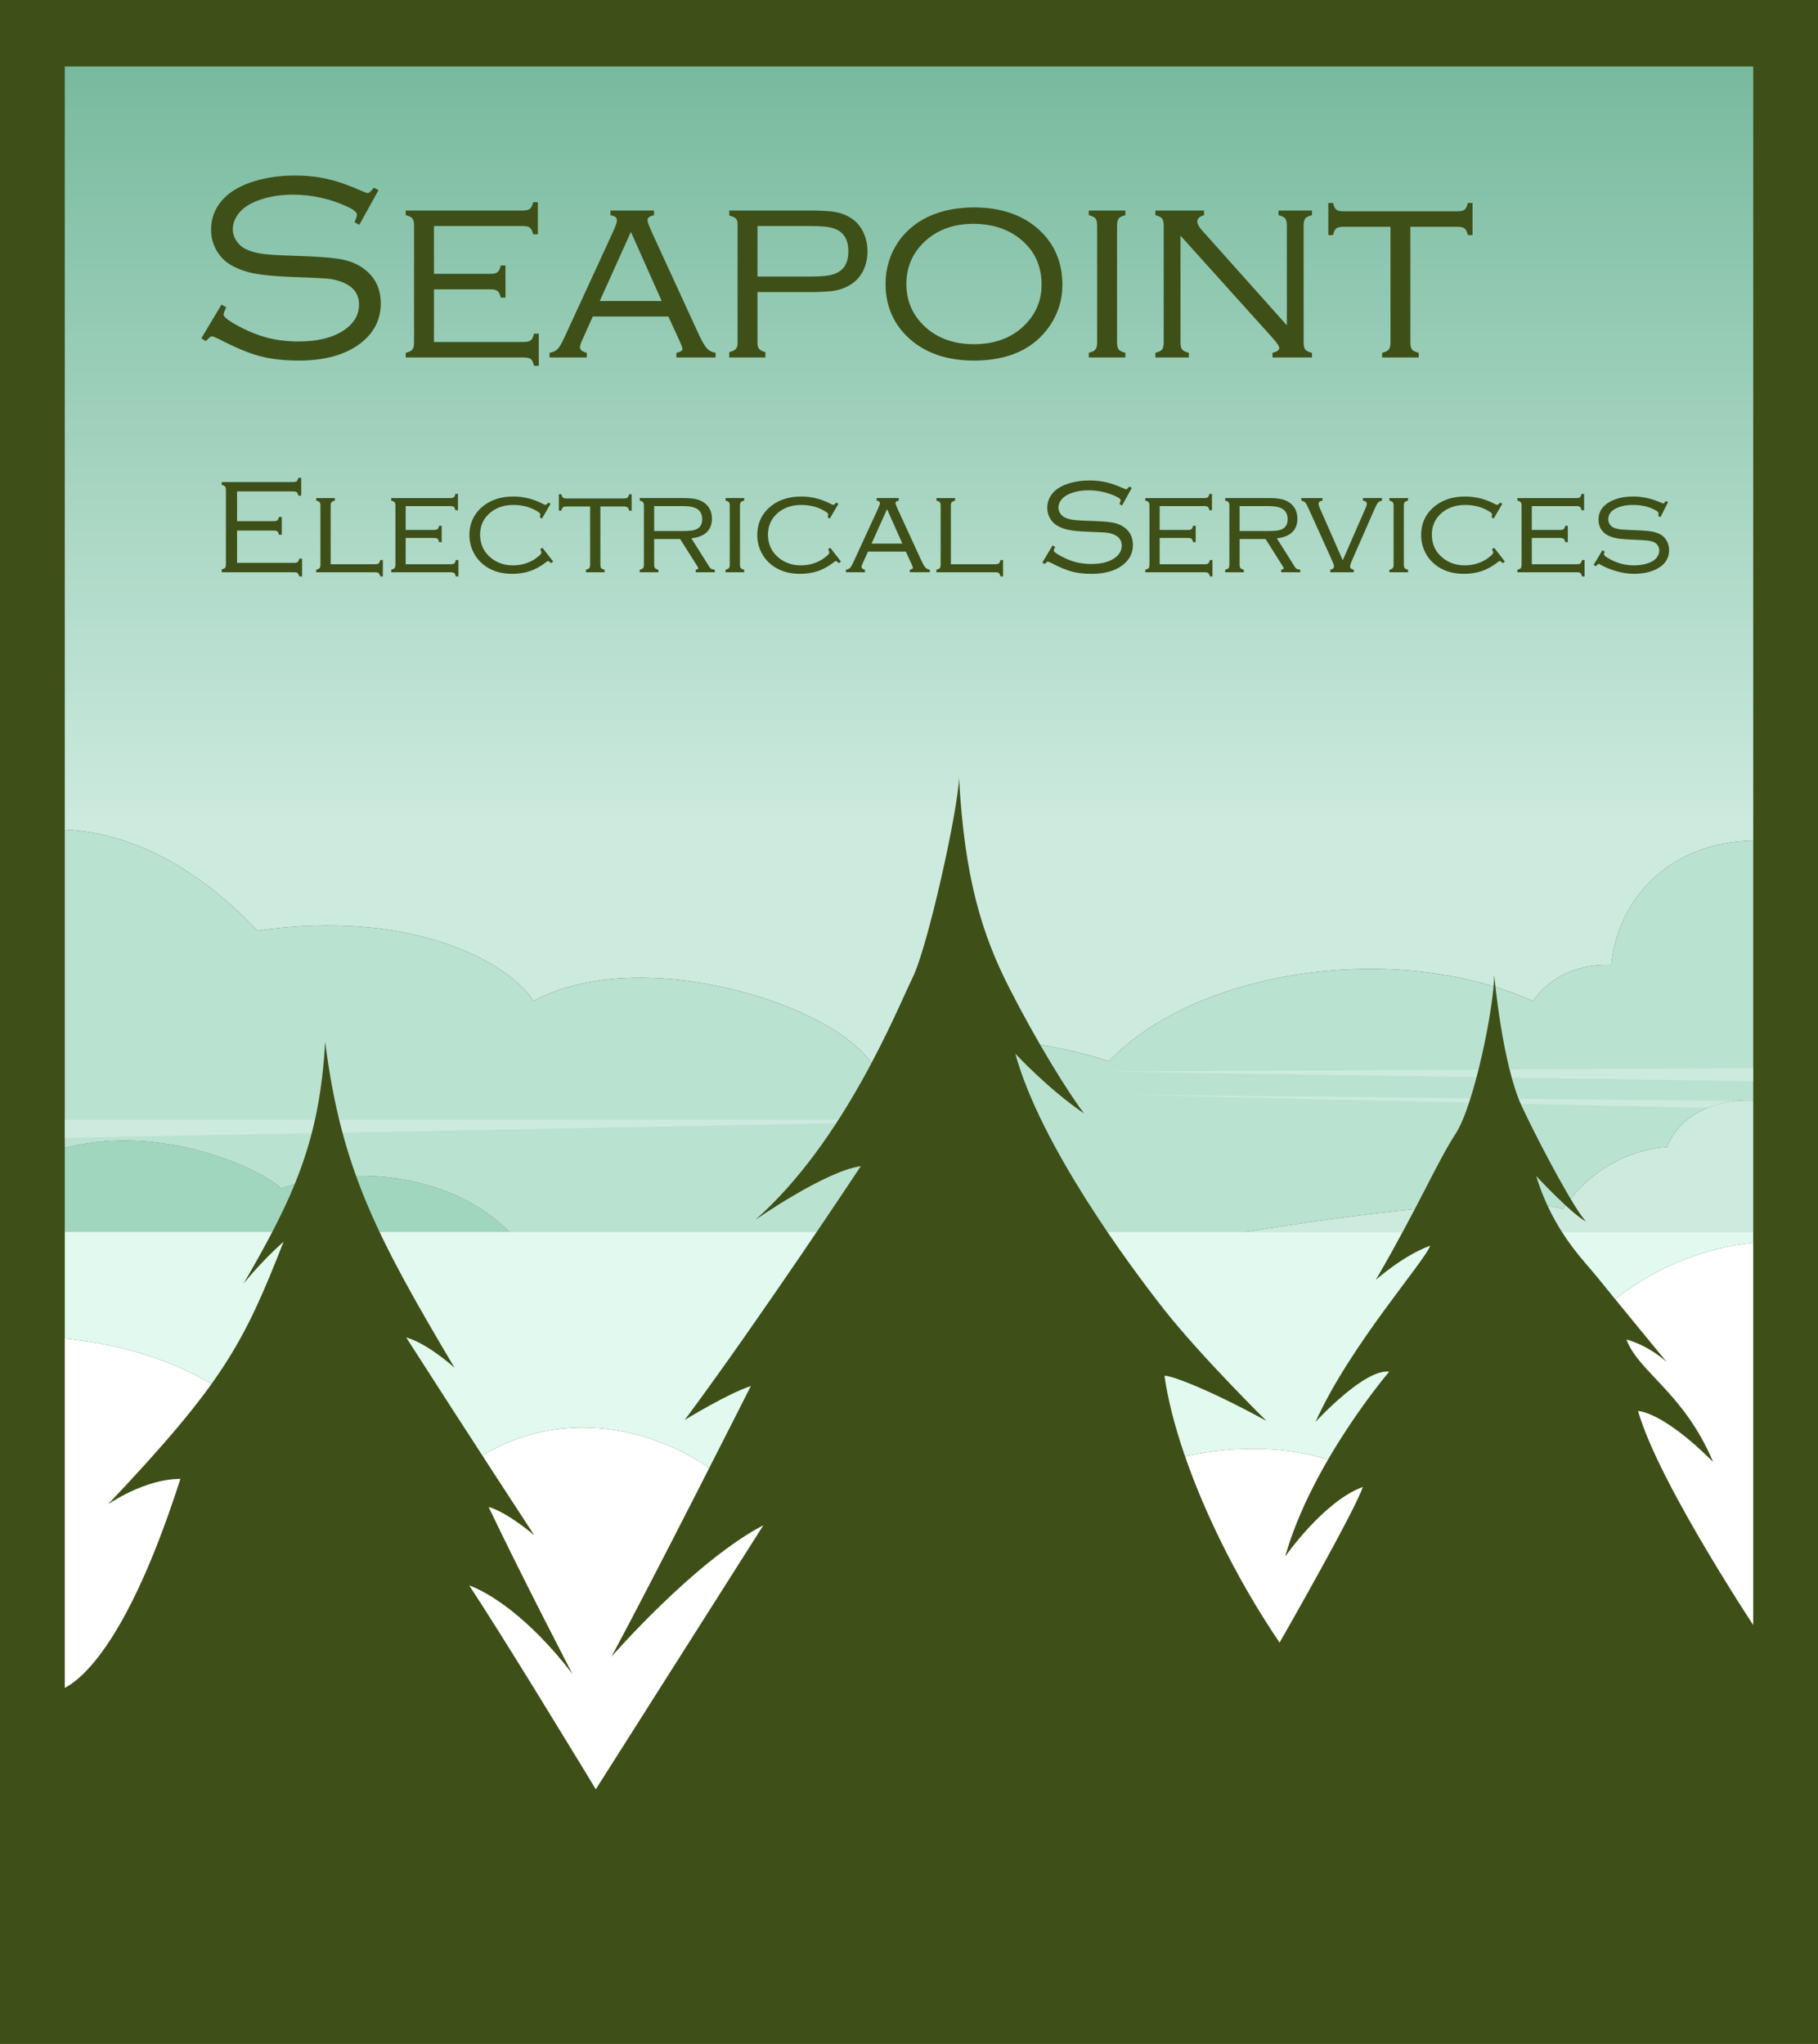
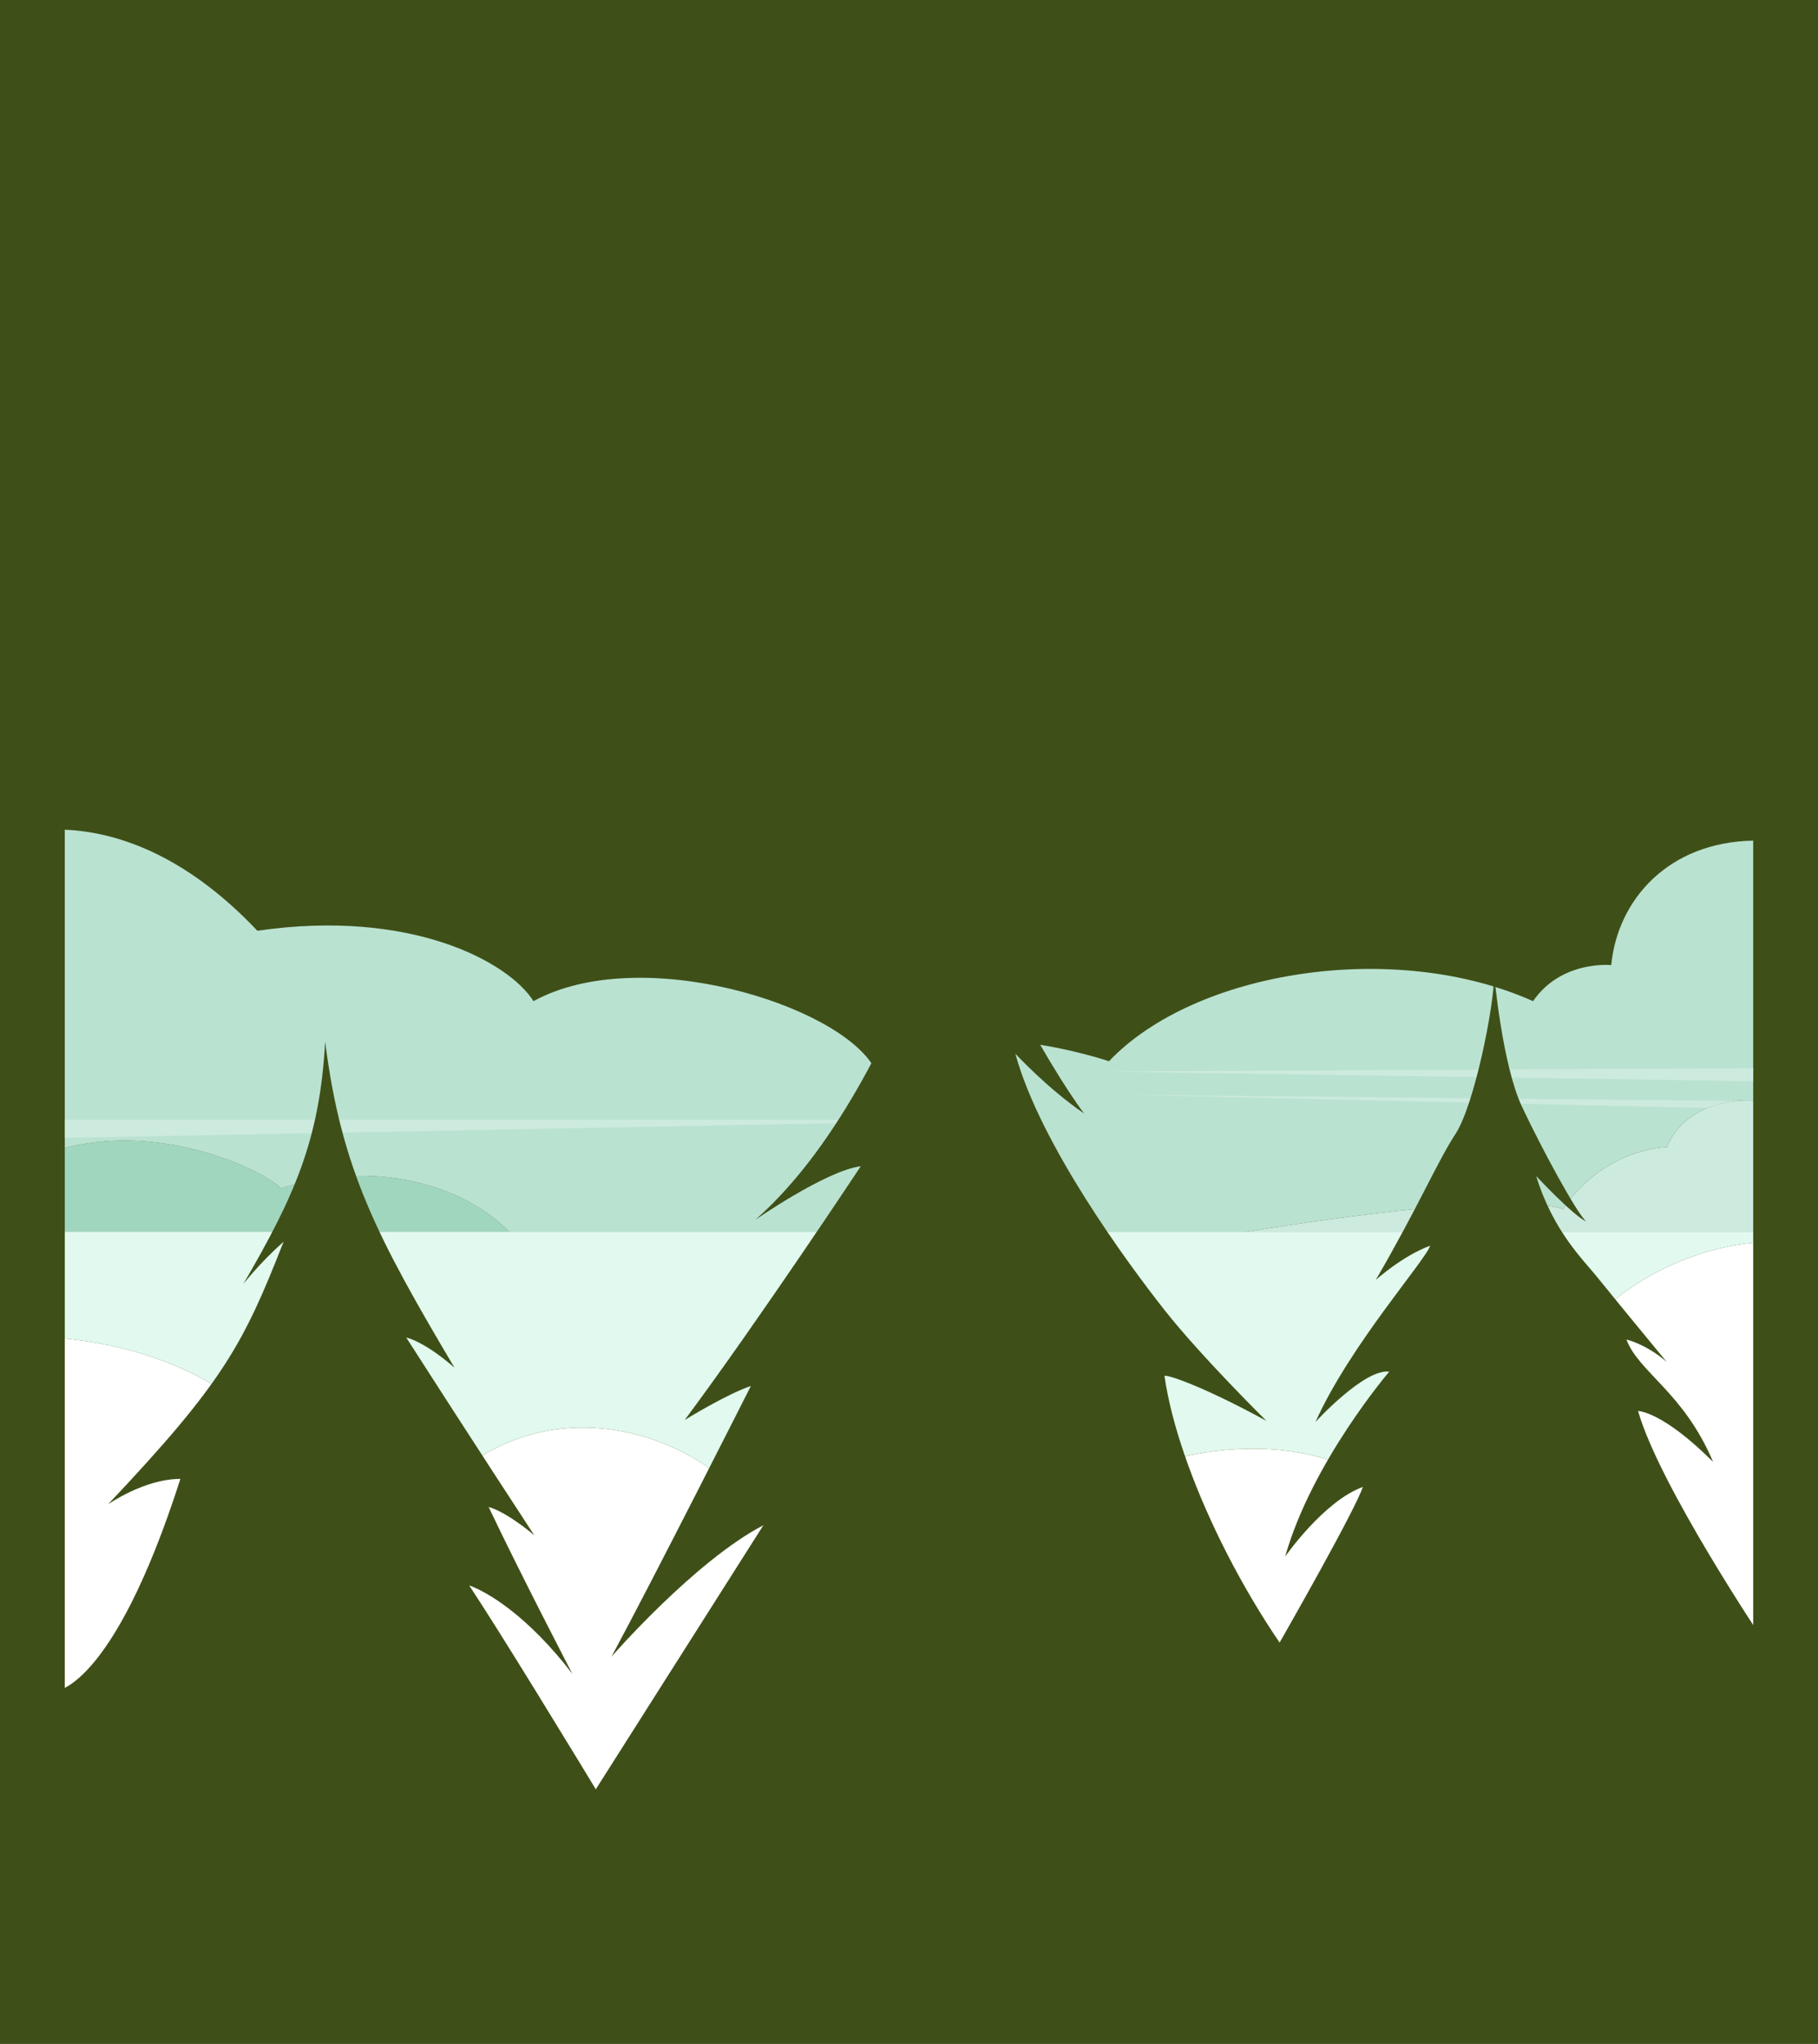
<svg xmlns="http://www.w3.org/2000/svg" version="1.1" id="Layer_1" x="0px" y="0px" viewBox="0 0 2000 2248.67" style="enable-background:new 0 0 2000 2248.67;" xml:space="preserve">
  <rect x="0" y="0" width="2000" height="2248.67" fill="#808080" stroke="none" />
  <style type="text/css">
	.st0{fill:#3E5018;}
	.st1{fill:url(#SVGID_1_);}
	.st2{fill:#A1D6BE;}
	.st3{fill:#CCEADE;}
	.st4{fill:#BAE2D1;}
	.st5{fill:#FFFFFF;}
	.st6{fill:#E1F9EE;}
</style>
  <g>
    <g>
      <rect x="-124.34" y="124.33" transform="matrix(-1.836970e-16 1 -1 -1.836970e-16 2124.335 124.335)" class="st0" width="2248.67" height="2000" />
    </g>
    <g>
      <linearGradient id="SVGID_1_" gradientUnits="userSpaceOnUse" x1="1000" y1="1120.985" x2="1000" y2="73.13">
        <stop offset="0.207" style="stop-color:#CCEADE" />
        <stop offset="1" style="stop-color:#78BA9E" />
      </linearGradient>
-       <path class="st1" d="M71.28,73.14v839.69c54.31,2.33,130.59,25.27,211.88,111.17c168.33-24.56,276.28,34,303.73,77.45    c117.1-64.23,336.66,3.78,375.09,73.68c87.83-66.12,257.99-7.56,257.99-7.56c95.14-100.12,314.71-134.13,466.57-66.12    c31.1-45.34,86-39.67,86-39.67c6.97-71.98,62.82-135.17,156.19-136.94V73.14H71.28z" />
      <path class="st2" d="M309.38,1307.38c-20.75-20.36-130.65-72.61-238.1-44.35v92.2h489.16C499.85,1294.14,395,1279,309.38,1307.38z    " />
      <path class="st3" d="M1928.72,1210.63c-49.41-2.24-84.27,22.35-94.6,51.41c0,0-68.31,0-114.66,68.01    c-58.44-17.75-244.02,8.27-348.59,25.19h557.85V1210.63z" />
      <path class="st4" d="M1928.72,924.86v285.77c-7.07-0.32-13.84-0.09-20.28,0.63c-11.21,1.24-21.43,3.94-30.5,7.76    c-22.18,9.34-37.54,25.35-43.81,43.03c0,0-68.31,0-114.66,68.01c-58.44-17.74-244.02,8.27-348.59,25.19H560.43    c-60.59-61.09-165.43-76.24-251.05-47.86c-20.76-20.36-130.66-72.61-238.1-44.35v-350.2c54.3,2.33,130.59,25.27,211.88,111.18    c168.33-24.57,276.29,34,303.73,77.45c117.1-64.23,336.67,3.78,375.08,73.68c87.83-66.12,257.99-7.56,257.99-7.56    c95.14-100.13,314.71-134.13,466.57-66.12c31.1-45.34,86-39.68,86-39.68C1779.5,989.82,1835.35,926.62,1928.72,924.86z" />
      <path class="st5" d="M1928.72,1367.19v623.74H71.28v-518.26c58.04,5.66,136.45,24.28,202.73,78.41    c58.55-33.67,187.85-31.63,252.5,52.9c28.91-18.31,58.73-28.13,87.83-31.75c38.32-4.77,75.39,1.23,107.55,12.8    c45.37,16.31,80.96,43.7,96.43,67.54c4.75,7.32,7.6,14.31,8.27,20.53c142.71-93.67,329.35-8.11,329.35-8.11    c8.42-5.33,16.74-10.28,24.93-14.89c25.38-14.26,49.64-25.17,72.56-33.39c61.35-22.03,113.04-24.91,150.58-21.77    c42.3,3.54,66.64,14.72,66.64,14.72c58.55-117.13,193.94-114.56,239.69-92.23C1737.4,1442.63,1828.97,1377.39,1928.72,1367.19z" />
      <path class="st6" d="M71.28,1355.24v117.43c58.04,5.67,136.45,24.28,202.73,78.41c58.55-33.67,187.85-31.63,252.5,52.9    c137.23-86.9,294.58,17.31,300.07,69.11c142.72-93.67,329.35-8.1,329.35-8.1c182.97-115.79,314.71-55.34,314.71-55.34    c58.55-117.13,193.95-114.56,239.69-92.23c27.08-74.79,118.66-140.02,218.4-150.22v-11.96H71.28z" />
      <polygon class="st3" points="1928.72,1175.21 1928.72,1189.56 1216.3,1178.92   " />
      <path class="st3" d="M1908.44,1211.25c-11.21,1.24-21.43,3.94-30.5,7.76l-642.43-14.59L1908.44,1211.25z" />
      <path class="st3" d="M1127.86,1231.81L71.28,1251.86v-20.04C220.04,1231.81,1127.86,1231.81,1127.86,1231.81z" />
    </g>
    <g>
      <g>
        <path class="st0" d="M59.38,1861c0,0,63.89,0.49,139.08-233.93c-39.81,0-79.61,28.01-79.61,28.01     c126.79-134.16,148.91-176.18,193.14-288.97c-25.8,22.85-44.23,46.44-44.23,46.44c55.29-95.09,84.04-157.51,89.93-266.61     c17.69,140.55,57.5,215.74,142.27,358.75c-33.91-29.49-53.08-33.17-53.08-33.17C512.49,1574,587.68,1689,587.68,1689     c-33.91-28.01-50.13-30.96-50.13-30.96c36.86,77.4,92.15,183.55,92.15,183.55c-48.65-63.4-92.88-89.93-113.52-97.31     c70.03,106.15,283.07,462.94,283.07,462.94l-739.86,2.95V1861z" />
      </g>
      <g>
        <path class="st0" d="M646.65,1982.39l193.14-304.32c-75.68,39.44-167.09,144.61-167.09,144.61     c47.18-87.48,153.33-297.81,153.33-297.81c-26.54,8.85-72.73,37.35-72.73,37.35c82.56-111.07,193.63-279.14,193.63-279.14     c-38.33,4.91-115.98,58.97-115.98,58.97c98.29-86.49,156.2-232.24,172.99-266.36c16.79-34.12,50.13-184.78,51.11-220.17     c5.9,111.07,25.55,172.99,55.04,230.98s63.89,114.01,82.56,138.59c-40.3-27.52-75.68-65.85-75.68-65.85     c27.52,100.25,123.84,230.98,164.14,282.09c40.3,51.11,112.05,121.88,112.05,121.88c-75.68-41.28-113.03-52.09-112.05-49.14     c14.74,103.2,91.41,264.4,186.75,370.55l-64.87-11.3c41.28,68.8,199.53,221.64,199.53,221.64     c-37.35-15.73-97.31-33.42-97.31-33.42c46.2,44.23,113.03,148.66,113.03,148.66l-818.99-2.95H558.2l119.41-170.28l-85.51,33.91     L646.65,1982.39z" />
      </g>
      <g>
        <path class="st0" d="M1643.79,1072.73c0,0,8.85,98.65,30.47,144.66c21.62,46.02,59.96,116.78,70.77,126.61     c-15.73-7.86-55.04-50.13-55.04-50.13c18.67,60.94,52.09,92.39,67.82,112.05c15.73,19.66,75.68,92.39,75.68,92.39     c-22.61-19.66-44.23-24.57-44.23-24.57c13.76,36.37,62.9,57.99,95.34,134.65c-56.02-56.02-82.56-56.02-82.56-56.02     c23.59,82.56,138.59,253.58,138.59,253.58v404.21h-322.39l-328.28-152.59l128.76-218.2l-40.3,18.67     c45.21-77.65,113.03-198.54,120.89-222.13c-43.25,15.73-85.51,76.66-85.51,76.66c29.49-104.19,114.51-203.46,114.51-203.46     c-27.27-3.69-81.09,55.29-81.09,55.29c37.6-84.04,121.63-178.39,126.05-193.87c-30.22,11.06-59.71,37.6-59.71,37.6     c47.92-82.56,67.08-129,87.72-160.7C1621.92,1215.74,1643.54,1108.12,1643.79,1072.73z" />
      </g>
    </g>
    <g>
      <g>
        <path class="st0" d="M329.05,615.03c-0.4,1.7-0.98,2.84-1.73,3.4c-0.75,0.56-2.1,0.84-4,0.84H260.8v-35.55H301     c1.9,0,3.25,0.28,4,0.84c0.74,0.55,1.32,1.7,1.73,3.4l0.09,0.37h3.16v-19.54h-3.16l-0.09,0.37c-0.4,1.7-0.98,2.84-1.73,3.4     c-0.75,0.56-2.1,0.84-4,0.84h-40.2v-32.74h61.59c1.9,0,3.24,0.29,4,0.85c0.74,0.56,1.33,1.7,1.73,3.39l0.09,0.37h3.16v-19.54     h-3.16l-0.09,0.36c-0.45,1.73-1.05,2.88-1.77,3.42c-0.73,0.55-2.06,0.83-3.96,0.83h-78.47v3.16l0.36,0.09     c1.71,0.45,2.86,1.05,3.41,1.77c0.55,0.73,0.84,2.06,0.84,3.96v81.3c0,1.9-0.27,3.24-0.8,3.96c-0.53,0.72-1.69,1.31-3.44,1.76     l-0.36,0.09v3.16h79.34c1.9,0,3.24,0.28,3.99,0.84c0.75,0.55,1.35,1.7,1.8,3.41l0.1,0.36h3.15v-19.54h-3.16L329.05,615.03z" />
        <path class="st0" d="M418.27,616.53c-0.45,1.72-1.05,2.88-1.8,3.42c-0.75,0.55-2.1,0.83-4,0.83h-48.7v-64.18     c0-1.9,0.28-3.23,0.84-3.96c0.55-0.72,1.7-1.32,3.41-1.77l0.36-0.09v-2.8H347.9v2.8l0.36,0.09c1.71,0.45,2.86,1.05,3.41,1.77     c0.56,0.73,0.84,2.06,0.84,3.96v64.38c0,1.85-0.28,3.17-0.84,3.92c-0.56,0.75-1.7,1.35-3.41,1.8l-0.36,0.09v2.8h64.57     c1.9,0,3.25,0.28,4,0.84c0.74,0.55,1.35,1.7,1.8,3.41l0.1,0.36h2.8v-18.03h-2.8L418.27,616.53z" />
        <path class="st0" d="M501.37,616.54c-0.4,1.72-0.98,2.87-1.73,3.41c-0.75,0.55-2.1,0.83-4,0.83h-49.35v-28.92h30.99     c1.86,0,3.18,0.28,3.93,0.83c0.74,0.55,1.35,1.7,1.8,3.42l0.09,0.36h2.8v-18.03h-2.8l-0.1,0.36c-0.45,1.71-1.04,2.86-1.77,3.41     c-0.72,0.55-2.05,0.84-3.95,0.84h-30.99v-26.26h48.92c1.9,0,3.23,0.28,3.96,0.83c0.72,0.54,1.32,1.69,1.77,3.42l0.09,0.36h2.8     v-18.03h-2.8l-0.1,0.36c-0.45,1.71-1.05,2.86-1.77,3.41c-0.73,0.56-2.06,0.84-3.96,0.84h-64.79v2.8l0.36,0.09     c1.71,0.45,2.86,1.05,3.41,1.77c0.55,0.73,0.84,2.06,0.84,3.96v64.38c0,1.86-0.27,3.18-0.81,3.93c-0.53,0.74-1.69,1.35-3.44,1.79     l-0.36,0.09v2.8h65.29c1.9,0,3.23,0.28,3.96,0.84c0.72,0.55,1.29,1.7,1.7,3.4l0.09,0.37h2.88v-18.03h-2.88L501.37,616.54z" />
        <path class="st0" d="M594.32,604.2l0.19,0.38c0.78,1.56,1.17,2.72,1.17,3.46c0,0.53-0.57,1.87-4.35,4.88     c-7.61,6.02-16.69,9.08-26.99,9.08c-9.11,0-17.06-2.61-23.61-7.75c-8.34-6.45-12.56-15.21-12.56-26.05     c0-9.98,3.82-18.16,11.35-24.33c6.74-5.52,15.24-8.32,25.26-8.32c10.27,0,19.34,2.49,26.96,7.41c2.2,1.43,2.66,2.41,2.66,2.98     c0,0.62-0.16,1.55-0.49,2.76l-0.09,0.34l2.37,1.55l9.51-16.35l-2.52-1.37l-0.25,0.33c-1.15,1.5-2.16,2.26-3,2.26     c-0.27,0-0.82-0.12-1.86-0.66c-10.53-5.68-21.73-8.55-33.28-8.55c-13.06,0-24.06,3.4-32.7,10.11     c-10.4,8.12-15.67,18.98-15.67,32.28c0,7.01,1.62,13.65,4.81,19.74c2.51,4.78,5.92,8.98,10.13,12.46     c8.36,6.95,19.12,10.48,31.99,10.48c7.36,0,14.11-1.05,20.07-3.13c5.95-2.08,11.97-5.48,17.9-10.12c0.92-0.75,1.3-0.83,1.43-0.83     c0.33,0,1.2,0.27,3.28,2.11l0.31,0.28l2.18-1.87l-11.79-15.11L594.32,604.2z" />
        <path class="st0" d="M691.98,544.16c-0.45,1.71-1.05,2.86-1.77,3.41c-0.72,0.55-2.05,0.84-3.95,0.84h-62.86     c-1.9,0-3.23-0.28-3.96-0.84c-0.73-0.55-1.32-1.7-1.77-3.41l-0.09-0.36h-2.8v18.03h2.8l0.09-0.36c0.45-1.73,1.04-2.88,1.77-3.42     c0.73-0.55,2.06-0.82,3.96-0.82h25.8v63.75c0,1.85-0.28,3.17-0.84,3.92c-0.56,0.75-1.7,1.35-3.41,1.8l-0.36,0.09v2.8h20.48v-2.8     l-0.36-0.09c-1.75-0.45-2.91-1.05-3.44-1.79c-0.54-0.75-0.81-2.07-0.81-3.93v-63.75h25.8c1.85,0,3.18,0.28,3.93,0.83     c0.74,0.54,1.35,1.7,1.8,3.42l0.09,0.36h2.8V543.8h-2.8L691.98,544.16z" />
        <path class="st0" d="M782.37,625.81c-0.63-0.35-1.28-1.05-1.95-2.08l-19.83-31.46c7.23-0.8,12.83-2.98,16.64-6.49     c3.97-3.66,5.99-8.7,5.99-15.01c0-7.72-2.88-13.66-8.55-17.67c-2.59-1.85-5.66-3.19-9.14-3.97c-3.45-0.77-7.96-1.16-13.39-1.16     h-48.37v2.8l0.36,0.09c1.71,0.45,2.86,1.05,3.41,1.77c0.56,0.73,0.84,2.06,0.84,3.96v64.38c0,1.86-0.27,3.18-0.81,3.93     c-0.53,0.74-1.69,1.34-3.43,1.79l-0.36,0.09v2.8h20.48v-2.8l-0.36-0.09c-1.71-0.45-2.85-1.05-3.41-1.8     c-0.56-0.75-0.84-2.07-0.84-3.92v-27.89h28.58l18.41,29.09c1.38,2.15,1.58,2.93,1.58,3.2c0,0.54-0.86,1.01-2.42,1.33l-0.39,0.08     v2.82h20.92v-2.85l-0.42-0.05C784.2,626.46,783.01,626.17,782.37,625.81z M719.65,556.78h31.35c7.68,0,13.19,1.16,16.36,3.44     c3.4,2.44,5.13,6.13,5.13,10.99c0,5.09-1.78,8.56-5.44,10.6c-1.67,0.93-3.73,1.57-6.14,1.92c-2.44,0.36-6.16,0.54-11.05,0.54     h-30.2V556.78z" />
        <path class="st0" d="M798.18,550.77l0.36,0.09c1.71,0.45,2.86,1.05,3.41,1.77c0.56,0.73,0.84,2.06,0.84,3.96v64.38     c0,1.85-0.28,3.17-0.84,3.92c-0.56,0.75-1.7,1.35-3.41,1.8l-0.36,0.09v2.8h20.48v-2.8l-0.36-0.09c-1.71-0.45-2.85-1.05-3.41-1.8     c-0.56-0.75-0.84-2.07-0.84-3.92v-64.38c0-1.9,0.28-3.23,0.84-3.96c0.55-0.72,1.7-1.32,3.41-1.77l0.36-0.09v-2.8h-20.48V550.77z" />
        <path class="st0" d="M911.02,604.2l0.19,0.38c0.78,1.56,1.17,2.72,1.17,3.46c0,0.53-0.57,1.88-4.36,4.88     c-7.61,6.02-16.69,9.08-26.99,9.08c-9.11,0-17.06-2.61-23.61-7.75c-8.33-6.45-12.56-15.21-12.56-26.05     c0-9.98,3.82-18.16,11.34-24.33c6.74-5.52,15.24-8.32,25.26-8.32c10.27,0,19.34,2.49,26.96,7.41c2.2,1.43,2.66,2.41,2.66,2.98     c0,0.62-0.16,1.55-0.49,2.76l-0.09,0.34l2.37,1.55l9.5-16.35l-2.53-1.37l-0.25,0.33c-1.13,1.48-2.17,2.26-3,2.26     c-0.27,0-0.82-0.12-1.86-0.66c-10.53-5.68-21.73-8.55-33.28-8.55c-13.06,0-24.06,3.4-32.7,10.11     c-10.39,8.12-15.67,18.98-15.67,32.28c0,7.01,1.62,13.65,4.81,19.74c2.52,4.79,5.92,8.98,10.13,12.46     c8.36,6.95,19.12,10.48,31.99,10.48c7.36,0,14.11-1.05,20.07-3.13c5.95-2.08,11.97-5.48,17.89-10.12     c0.95-0.77,1.33-0.83,1.42-0.83c0.33,0,1.21,0.27,3.28,2.11l0.31,0.28l2.18-1.87l-11.79-15.11L911.02,604.2z" />
        <path class="st0" d="M1018,624.32c-1.21-1.34-2.68-3.87-4.38-7.51L987.99,561c-2.35-5.16-2.84-6.93-2.84-7.51     c0-0.47,0-1.92,3.22-2.63l0.38-0.08v-2.81h-24.36v2.83l0.4,0.07c3.2,0.51,3.2,2.1,3.2,2.62c0,1.12-0.74,3.28-2.19,6.42     l-26.72,58.04c-1.46,3.25-2.73,5.47-3.77,6.61c-1,1.09-2.42,1.8-4.23,2.12l-0.4,0.07v2.83h20.84v-2.8l-0.36-0.1     c-2.28-0.61-3.39-1.59-3.39-2.99c0-0.74,0.37-1.94,1.11-3.55l5.95-13.25h41.7l6.09,13.25c1.47,3.3,1.69,4.27,1.69,4.56     c0,0.89-1.01,1.55-2.99,1.98l-0.38,0.08v2.81h21.95v-2.84l-0.41-0.06C1020.67,626.42,1019.17,625.62,1018,624.32z M992.72,598.09     h-33.93l17.06-37.89L992.72,598.09z" />
        <path class="st0" d="M1100.57,616.53c-0.45,1.72-1.05,2.87-1.8,3.42c-0.75,0.55-2.1,0.83-4,0.83h-48.7v-64.18     c0-1.9,0.28-3.23,0.84-3.96c0.55-0.72,1.7-1.32,3.41-1.77l0.36-0.09v-2.8h-20.48v2.8l0.36,0.09c1.71,0.45,2.86,1.05,3.41,1.77     c0.55,0.73,0.84,2.06,0.84,3.96v64.38c0,1.85-0.28,3.17-0.84,3.93c-0.55,0.75-1.7,1.35-3.41,1.8l-0.36,0.09v2.8h64.57     c1.9,0,3.25,0.28,4,0.84c0.75,0.55,1.35,1.7,1.8,3.41l0.1,0.36h2.8v-18.03h-2.8L1100.57,616.53z" />
        <path class="st0" d="M1233.84,578.28c-3.11-1.75-7.11-2.99-11.9-3.69c-4.76-0.69-12.74-1.22-23.75-1.55     c-7.91-0.24-13.7-0.59-17.2-1.04c-3.46-0.45-6.51-1.27-9.05-2.44c-2.26-1.01-4.11-2.56-5.49-4.61c-1.38-2.04-2.08-4.23-2.08-6.52     c0-2.76,0.9-5.42,2.68-7.91c1.79-2.51,4.27-4.59,7.35-6.17c6.48-3.26,14.21-4.91,22.97-4.91c10.68,0,20.93,2.26,30.47,6.72     c4.18,1.98,5.06,3.4,5.06,4.25c0,0.26-0.16,1.11-1.2,3.86l-0.15,0.4l2.81,1.5l10.77-19.45l-2.82-1.42l-0.24,0.32     c-1.82,2.36-2.75,2.71-3.14,2.71c-0.14,0-0.7-0.09-2.76-0.97c-7.1-3.19-13.57-5.47-19.2-6.78c-5.66-1.31-11.86-1.97-18.44-1.97     c-8.08,0-15.61,1.06-22.39,3.15c-6.81,2.1-12.23,5.03-16.11,8.72c-5.26,5.07-7.92,11.22-7.92,18.28c0,4.15,1.03,8.03,3.05,11.55     c2.03,3.52,4.81,6.29,8.28,8.24c3.67,2.08,7.92,3.6,12.64,4.52c4.68,0.91,11.24,1.55,19.48,1.88     c11.51,0.43,18.59,0.76,21.04,0.97c2.42,0.21,4.79,0.72,7.05,1.52c7,2.4,10.4,6.6,10.4,12.87c0,4.73-2.05,8.87-6.09,12.31     c-6.17,5.23-15.37,7.88-27.34,7.88c-5.94,0-11.5-0.64-16.55-1.89c-5.05-1.26-10.38-3.34-15.84-6.19     c-7.79-4.08-8.96-5.95-8.96-6.7c0-0.41,0.23-1.38,1.32-3.68l0.19-0.4l-2.81-1.61l-11.28,18.88l2.69,1.69l0.27-0.3     c1.95-2.19,2.77-2.43,3.02-2.43c0.13,0,0.8,0.12,4.03,1.6c8.58,4.51,16.07,7.65,22.27,9.33c6.21,1.68,13.57,2.54,21.87,2.54     c14.44,0,25.95-3.23,34.21-9.61c7.48-5.73,11.28-13.2,11.28-22.2C1246.33,590.05,1242.13,582.91,1233.84,578.28z" />
        <path class="st0" d="M1330.85,616.54c-0.4,1.72-0.98,2.87-1.72,3.41c-0.75,0.55-2.1,0.83-4,0.83h-49.35v-28.92h30.98     c1.86,0,3.18,0.28,3.93,0.83c0.74,0.55,1.35,1.7,1.8,3.42l0.09,0.36h2.8v-18.03h-2.8l-0.1,0.36c-0.45,1.71-1.05,2.86-1.77,3.41     c-0.73,0.56-2.06,0.84-3.96,0.84h-30.98v-26.26h48.92c1.9,0,3.23,0.28,3.96,0.83c0.73,0.55,1.32,1.7,1.77,3.42l0.09,0.36h2.8     v-18.03h-2.8l-0.09,0.36c-0.45,1.71-1.04,2.86-1.77,3.41c-0.73,0.56-2.06,0.84-3.95,0.84h-64.79v2.8l0.36,0.09     c1.71,0.45,2.86,1.05,3.41,1.77c0.55,0.73,0.84,2.06,0.84,3.96v64.38c0,1.86-0.27,3.18-0.81,3.93c-0.53,0.74-1.69,1.35-3.43,1.79     l-0.36,0.09v2.8h65.29c1.9,0,3.23,0.28,3.96,0.84c0.72,0.55,1.29,1.7,1.7,3.4l0.09,0.37h2.88v-18.03h-2.88L1330.85,616.54z" />
-         <path class="st0" d="M1426.43,625.81c-0.63-0.35-1.28-1.05-1.95-2.08l-19.83-31.46c7.23-0.8,12.83-2.98,16.64-6.49     c3.98-3.66,5.99-8.71,5.99-15.01c0-7.71-2.88-13.66-8.55-17.67c-2.59-1.85-5.66-3.19-9.14-3.97c-3.45-0.77-7.96-1.16-13.39-1.16     h-48.37v2.8l0.36,0.09c1.71,0.45,2.86,1.05,3.41,1.77c0.55,0.73,0.84,2.06,0.84,3.96v64.38c0,1.86-0.27,3.18-0.81,3.93     c-0.53,0.74-1.69,1.35-3.43,1.79l-0.36,0.09v2.8h20.48v-2.8l-0.36-0.09c-1.71-0.45-2.85-1.05-3.41-1.8     c-0.56-0.75-0.84-2.07-0.84-3.92v-27.89h28.57l18.41,29.09c1.38,2.15,1.58,2.93,1.58,3.2c0,0.54-0.86,1.01-2.42,1.33l-0.39,0.08     v2.82h20.92v-2.85l-0.42-0.05C1428.26,626.46,1427.07,626.17,1426.43,625.81z M1363.7,556.78h31.35c7.68,0,13.19,1.16,16.36,3.44     c3.4,2.44,5.13,6.13,5.13,10.99c0,5.09-1.78,8.56-5.44,10.6c-1.66,0.93-3.73,1.57-6.14,1.92c-2.44,0.36-6.16,0.54-11.05,0.54     h-30.2V556.78z" />
        <path class="st0" d="M1499.35,550.81l0.41,0.06c2.58,0.39,3.84,1.56,3.84,3.56c0,1.08-0.35,2.39-1.04,3.91l-25.38,58.09     l-25.53-58.09c-0.69-1.56-1.04-2.92-1.04-4.05c0-1.86,1.26-2.98,3.85-3.41l0.4-0.07v-2.83h-23.27v2.79l0.35,0.1     c1.95,0.55,3.37,1.34,4.22,2.36c0.88,1.07,2.31,3.8,4.25,8.1l25.33,56.1c1.17,2.57,1.76,4.49,1.76,5.71     c0,1.87-1.2,3.03-3.65,3.56l-0.38,0.08v2.81h25.86v-2.82l-0.39-0.08c-2.45-0.48-3.64-1.62-3.64-3.49c0-1.27,0.57-3.22,1.69-5.78     l24.61-56.1c1.84-4.2,3.23-6.9,4.14-8.03c0.87-1.07,2.3-1.89,4.26-2.43l0.35-0.1v-2.79h-20.98V550.81z" />
        <path class="st0" d="M1528.51,550.77l0.36,0.09c1.71,0.45,2.86,1.05,3.41,1.77c0.55,0.73,0.84,2.06,0.84,3.96v64.38     c0,1.85-0.28,3.17-0.84,3.93c-0.55,0.75-1.7,1.35-3.41,1.8l-0.36,0.09v2.8h20.48v-2.8l-0.36-0.09c-1.71-0.45-2.86-1.06-3.41-1.8     c-0.56-0.75-0.84-2.07-0.84-3.92v-64.38c0-1.9,0.28-3.23,0.84-3.96c0.55-0.72,1.7-1.32,3.41-1.77l0.36-0.09v-2.8h-20.48V550.77z" />
-         <path class="st0" d="M1641.35,604.2l0.19,0.38c0.78,1.56,1.17,2.72,1.17,3.46c0,0.53-0.57,1.87-4.36,4.88     c-7.61,6.02-16.69,9.08-26.99,9.08c-9.11,0-17.05-2.61-23.61-7.75c-8.34-6.45-12.56-15.21-12.56-26.05     c0-9.98,3.82-18.16,11.35-24.33c6.74-5.52,15.24-8.32,25.26-8.32c10.27,0,19.34,2.49,26.96,7.41c2.2,1.43,2.66,2.41,2.66,2.98     c0,0.62-0.16,1.55-0.49,2.76l-0.09,0.34l2.37,1.55l9.51-16.35l-2.53-1.37l-0.25,0.33c-1.13,1.48-2.17,2.26-3,2.26     c-0.27,0-0.82-0.12-1.86-0.66c-10.53-5.68-21.73-8.55-33.28-8.55c-13.06,0-24.06,3.4-32.7,10.11     c-10.39,8.12-15.67,18.98-15.67,32.28c0,7,1.62,13.64,4.81,19.74c2.51,4.78,5.92,8.98,10.13,12.46     c8.36,6.95,19.12,10.48,31.99,10.48c7.36,0,14.11-1.05,20.07-3.13c5.95-2.08,11.97-5.48,17.9-10.12c0.92-0.75,1.3-0.83,1.43-0.83     c0.33,0,1.2,0.27,3.28,2.11l0.31,0.28l2.18-1.87l-11.79-15.11L1641.35,604.2z" />
        <path class="st0" d="M1740.23,616.54c-0.4,1.72-0.98,2.87-1.72,3.41c-0.75,0.55-2.1,0.83-4,0.83h-49.35v-28.92h30.98     c1.86,0,3.18,0.28,3.93,0.83c0.74,0.55,1.35,1.7,1.8,3.42l0.09,0.36h2.8v-18.03h-2.8l-0.1,0.36c-0.45,1.71-1.05,2.86-1.77,3.41     c-0.73,0.56-2.06,0.84-3.96,0.84h-30.98v-26.26h48.92c1.9,0,3.23,0.28,3.96,0.83c0.73,0.55,1.32,1.7,1.77,3.42l0.09,0.36h2.8     v-18.03h-2.8l-0.09,0.36c-0.45,1.71-1.04,2.86-1.77,3.41c-0.73,0.56-2.06,0.84-3.95,0.84h-64.79v2.8l0.36,0.09     c1.71,0.45,2.86,1.05,3.41,1.77c0.55,0.73,0.84,2.06,0.84,3.96v64.38c0,1.86-0.27,3.18-0.81,3.93c-0.53,0.74-1.69,1.35-3.43,1.79     l-0.36,0.09v2.8h65.29c1.9,0,3.23,0.28,3.96,0.84c0.72,0.55,1.29,1.7,1.7,3.4l0.09,0.37h2.88v-18.03h-2.88L1740.23,616.54z" />
        <path class="st0" d="M1833.66,595.14c-1.67-3.07-3.98-5.44-6.88-7.07c-2.68-1.51-5.94-2.62-9.69-3.3     c-3.72-0.67-9.28-1.14-16.52-1.38c-8.64-0.33-14.35-0.62-16.97-0.86c-2.59-0.23-5.02-0.74-7.23-1.49     c-2.15-0.73-3.89-1.99-5.17-3.75c-1.28-1.75-1.92-3.75-1.92-5.95c0-4.99,2.53-8.79,7.74-11.6c5.23-2.78,11.7-4.19,19.22-4.19     c9.38,0,17.44,1.77,23.97,5.27c3.85,2.01,4.42,3.21,4.42,3.75c0,0.5-0.12,1.44-0.35,2.8l-0.06,0.35l2.48,1.24l8.36-16.56     l-2.64-1.27l-0.23,0.38c-1.3,2.19-2.06,2.43-2.31,2.43c-0.08-0.01-0.5-0.09-2.48-0.89c-10.19-4.52-20.48-6.81-30.58-6.81     c-11.08,0-20.35,2.3-27.55,6.84c-7.12,4.49-10.73,10.76-10.73,18.63c0,4.46,1.22,8.38,3.62,11.67c2.4,3.18,5.6,5.52,9.51,6.93     c3.05,1.11,6.33,1.91,9.75,2.36c3.4,0.46,9.13,0.86,17.04,1.19c6.69,0.24,11.29,0.5,13.68,0.79c2.38,0.28,4.56,0.76,6.48,1.41     c2.01,0.73,3.65,1.98,4.89,3.72c1.23,1.73,1.86,3.72,1.86,5.91c0,2.39-0.75,4.71-2.22,6.9c-1.49,2.21-3.51,3.98-6.02,5.28     c-5.28,2.74-12.02,4.12-20.02,4.12c-8.76,0-17.33-2.19-25.48-6.5c-6.17-3.27-7.09-4.84-7.09-5.48c0-0.43,0.11-1.01,0.35-1.75     l0.38-1.5l-2.45-1.43l-9.63,16.14l2.4,1.56l0.27-0.32c1.82-2.12,2.62-2.35,2.88-2.35c0.16,0,0.57,0.08,1.49,0.66     c5.63,3.17,11.81,5.71,18.36,7.53c6.57,1.83,12.92,2.75,18.89,2.75c12.14,0,22.03-2.67,29.38-7.94     c6.2-4.49,9.34-10.61,9.34-18.18C1836.16,601.58,1835.32,598.2,1833.66,595.14z" />
      </g>
      <g>
-         <path class="st0" d="M394.21,291.79c-6.15-3.46-14.08-5.92-23.56-7.31c-9.43-1.38-25.3-2.42-47.15-3.08     c-15.72-0.47-27.23-1.16-34.19-2.06c-6.9-0.89-12.96-2.53-18.03-4.87c-4.53-2.03-8.23-5.14-11-9.24     c-2.77-4.09-4.17-8.49-4.17-13.09c0-5.53,1.81-10.86,5.37-15.86c3.58-5.02,8.52-9.17,14.68-12.34     c12.9-6.48,28.29-9.77,45.74-9.77c21.25,0,41.65,4.5,60.63,13.38c8.41,3.98,10.17,6.9,10.17,8.65c0,0.66-0.41,2.53-2.39,7.76     l-0.22,0.59l5.19,2.78l21.16-38.21l-5.21-2.63l-0.36,0.47c-3.49,4.53-5.43,5.48-6.44,5.48c-0.37,0-1.59-0.25-5.57-1.96     c-14.1-6.33-26.92-10.86-38.11-13.44c-11.22-2.59-23.52-3.91-36.57-3.91c-16.02,0-30.96,2.1-44.42,6.25     c-13.49,4.16-24.22,9.97-31.9,17.27c-10.4,10.02-15.67,22.17-15.67,36.14c0,8.2,2.03,15.88,6.03,22.82     c4,6.95,9.51,12.43,16.36,16.29c7.28,4.12,15.7,7.13,25.04,8.95c9.3,1.81,22.3,3.07,38.66,3.73c22.86,0.85,36.93,1.5,41.81,1.93     c4.82,0.42,9.55,1.44,14.06,3.04c14.02,4.8,20.83,13.23,20.83,25.78c0,9.46-4.1,17.75-12.19,24.63     c-12.3,10.42-30.63,15.71-54.47,15.71c-11.81,0-22.89-1.27-32.94-3.77c-10.05-2.5-20.66-6.64-31.53-12.31     c-14.82-7.75-17.92-11.63-17.92-13.52c0-0.84,0.46-2.81,2.65-7.42l0.29-0.6l-5.2-2.97L221.5,372.2l4.98,3.13l0.41-0.46     c3.8-4.27,5.5-4.91,6.18-4.91c0.42,0,2.03,0.42,8.1,3.21c17.04,8.95,31.91,15.17,44.21,18.51c12.31,3.34,26.91,5.03,43.39,5.03     c28.64,0,51.45-6.4,67.82-19.03c14.8-11.34,22.31-26.12,22.31-43.92C418.89,315.07,410.59,300.95,394.21,291.79z" />
        <path class="st0" d="M587.27,367.65c-0.81,3.47-1.99,5.79-3.52,6.91c-1.53,1.12-4.25,1.69-8.08,1.69H477.4v-57.92h61.79     c3.73,0,6.41,0.57,7.94,1.69c1.52,1.11,2.76,3.44,3.66,6.92l0.14,0.54h5.14v-35.35h-5.14l-0.14,0.54     c-0.91,3.45-2.12,5.77-3.61,6.91c-1.48,1.14-4.18,1.71-8,1.71H477.4v-52.63h97.41c3.83,0,6.52,0.57,8.01,1.68     c1.48,1.12,2.69,3.45,3.6,6.93l0.14,0.54h5.14v-35.35h-5.14l-0.14,0.54c-0.91,3.45-2.12,5.77-3.61,6.91     c-1.48,1.14-4.18,1.71-8,1.71H446.35v5.14l0.54,0.14c3.45,0.91,5.77,2.12,6.91,3.6c1.14,1.49,1.71,4.18,1.71,8v127.89     c0,3.74-0.56,6.41-1.65,7.95c-1.09,1.52-3.43,2.75-6.96,3.65l-0.54,0.14v5.14h129.47c3.82,0,6.52,0.58,8,1.71     c1.48,1.13,2.64,3.45,3.45,6.89l0.13,0.56h5.3v-35.35h-5.3L587.27,367.65z" />
        <path class="st0" d="M777.63,383.21c-2.42-2.7-5.36-7.74-8.75-14.98l-50.92-110.86c-4.68-10.28-5.66-13.84-5.66-15.01     c0-2.69,2.15-4.47,6.59-5.45l0.57-0.12v-5.16h-47.94v5.2l0.61,0.1c4.4,0.71,6.55,2.49,6.55,5.44c0,2.27-1.47,6.59-4.37,12.86     l-53.08,115.31c-2.91,6.48-5.44,10.91-7.53,13.18c-2.02,2.21-4.9,3.65-8.53,4.28l-0.6,0.1v5.19h40.93v-5.14l-0.54-0.14     c-4.65-1.25-6.92-3.27-6.92-6.17c0-1.51,0.75-3.91,2.22-7.14l11.87-26.47h83.14l12.16,26.47c2.93,6.6,3.37,8.56,3.37,9.15     c0,1.89-2.06,3.29-6.12,4.16l-0.57,0.12v5.17h43.14v-5.21l-0.61-0.09C783.01,387.44,779.98,385.83,777.63,383.21z M727.93,331.18     H659.8l34.26-76.07L727.93,331.18z" />
        <path class="st0" d="M935.25,239.31c-4.92-2.99-10.51-5.04-16.63-6.1c-6.07-1.05-15.14-1.58-26.94-1.58h-89.42v5.57l0.54,0.14     c3.2,0.82,5.47,1.89,6.75,3.17c1.24,1.24,1.86,3.16,1.86,5.71v131.47c0,2.67-0.61,4.72-1.82,6.11c-1.24,1.41-3.53,2.59-6.8,3.5     l-0.53,0.15v5.85h39.78v-5.84l-0.52-0.15c-3.09-0.91-5.26-2.08-6.45-3.49c-1.17-1.38-1.76-3.44-1.76-6.11v-56.36h58.36     c11.73,0,20.72-0.53,26.73-1.58c6.07-1.06,11.69-3.16,16.69-6.24c6.1-3.58,10.89-8.69,14.22-15.17     c3.33-6.46,5.02-13.79,5.02-21.79c0-7.99-1.71-15.4-5.09-22C945.87,247.92,941.15,242.79,935.25,239.31z M833.32,248.66h55.64     c10.2,0,17.79,0.41,22.55,1.2c4.7,0.79,8.76,2.32,12.09,4.54c6.43,4.32,9.7,11.72,9.7,22c0,10.47-3.26,17.92-9.69,22.14     c-3.33,2.22-7.43,3.75-12.16,4.54c-4.8,0.8-12.37,1.21-22.48,1.21h-55.64V248.66z" />
        <path class="st0" d="M1140.63,250.68c-17.5-14.92-40.86-22.49-69.42-22.49h-0.01c-16.22,0.19-30.5,2.57-42.44,7.06     c-17.42,6.51-31.16,17.04-40.83,31.31c-9.1,13.5-13.71,28.94-13.71,45.89c0,25.09,9.47,45.88,28.15,61.78     c17.51,14.92,40.77,22.49,69.13,22.49c38.04,0,66.1-12.91,83.42-38.37c9.2-13.5,13.86-28.56,13.86-44.75     C1168.78,287.65,1159.3,266.48,1140.63,250.68z M1071.49,378.68c-23.15,0-41.99-7.15-55.99-21.25     c-12.2-12.2-18.39-27.33-18.39-44.98c0-17.65,6.19-32.78,18.39-44.98c14-14.1,32.74-21.24,55.7-21.24     c23.25,0.19,42.19,7.34,56.29,21.25c12.2,11.92,18.38,27.34,18.38,45.83c0,17.08-6.19,31.92-18.39,44.12     C1113.48,371.53,1094.65,378.68,1071.49,378.68z" />
        <path class="st0" d="M1197.8,236.76l0.54,0.14c3.45,0.91,5.77,2.12,6.91,3.6c1.13,1.49,1.71,4.18,1.71,8v127.89     c0,3.73-0.58,6.4-1.71,7.94c-1.14,1.53-3.46,2.76-6.9,3.67l-0.54,0.14v5.14h40.21v-5.14l-0.54-0.14c-3.45-0.9-5.77-2.14-6.9-3.67     c-1.14-1.53-1.71-4.2-1.71-7.94V248.51c0-3.83,0.58-6.52,1.71-8c1.14-1.48,3.46-2.7,6.91-3.6l0.54-0.14v-5.14h-40.21V236.76z" />
        <path class="st0" d="M1406.52,236.76l0.54,0.14c3.45,0.91,5.77,2.12,6.9,3.6c1.14,1.49,1.71,4.18,1.71,8v109.4l-93.3-104.45     c-3.48-3.85-5.25-7.15-5.25-9.81c0-3.02,2.27-5.22,6.94-6.75l0.5-0.16v-5.11h-53.52v5.14l0.54,0.14c3.45,0.91,5.77,2.12,6.91,3.6     c1.14,1.49,1.71,4.18,1.71,8v127.89c0,3.74-0.56,6.41-1.66,7.95c-1.08,1.52-3.43,2.75-6.96,3.65l-0.54,0.14v5.14h36.78v-5.14     l-0.54-0.14c-3.53-0.9-5.87-2.13-6.96-3.65c-1.1-1.53-1.65-4.21-1.65-7.95V259.26l102.02,113.33c5.52,6.22,6.68,9.01,6.68,10.25     c0,2.28-2.32,4.02-6.89,5.16l-0.55,0.14v5.15h43.36v-5.14l-0.54-0.14c-3.53-0.9-5.87-2.13-6.96-3.65     c-1.1-1.53-1.65-4.21-1.65-7.95V248.51c0-3.82,0.58-6.52,1.71-8c1.13-1.48,3.45-2.69,6.91-3.6l0.54-0.14v-5.14h-36.78V236.76z" />
        <path class="st0" d="M1614.82,223.32l-0.14,0.54c-0.91,3.45-2.12,5.78-3.61,6.91c-1.48,1.14-4.18,1.71-8,1.71h-124.88     c-3.83,0-6.52-0.58-8-1.71c-1.48-1.13-2.7-3.45-3.61-6.91l-0.14-0.54h-5.14v35.35h5.14l0.14-0.54c0.91-3.49,2.12-5.82,3.6-6.93     c1.48-1.12,4.18-1.69,8.01-1.69h51.49v126.88c0,3.73-0.58,6.41-1.72,7.94c-1.14,1.53-3.46,2.76-6.9,3.67l-0.54,0.14v5.14h40.21     v-5.14l-0.54-0.14c-3.53-0.9-5.87-2.13-6.96-3.65c-1.1-1.54-1.65-4.21-1.65-7.95V249.51h51.49c3.73,0,6.41,0.57,7.94,1.69     c1.52,1.11,2.76,3.44,3.66,6.92l0.14,0.54h5.14v-35.35H1614.82z" />
      </g>
    </g>
  </g>
</svg>